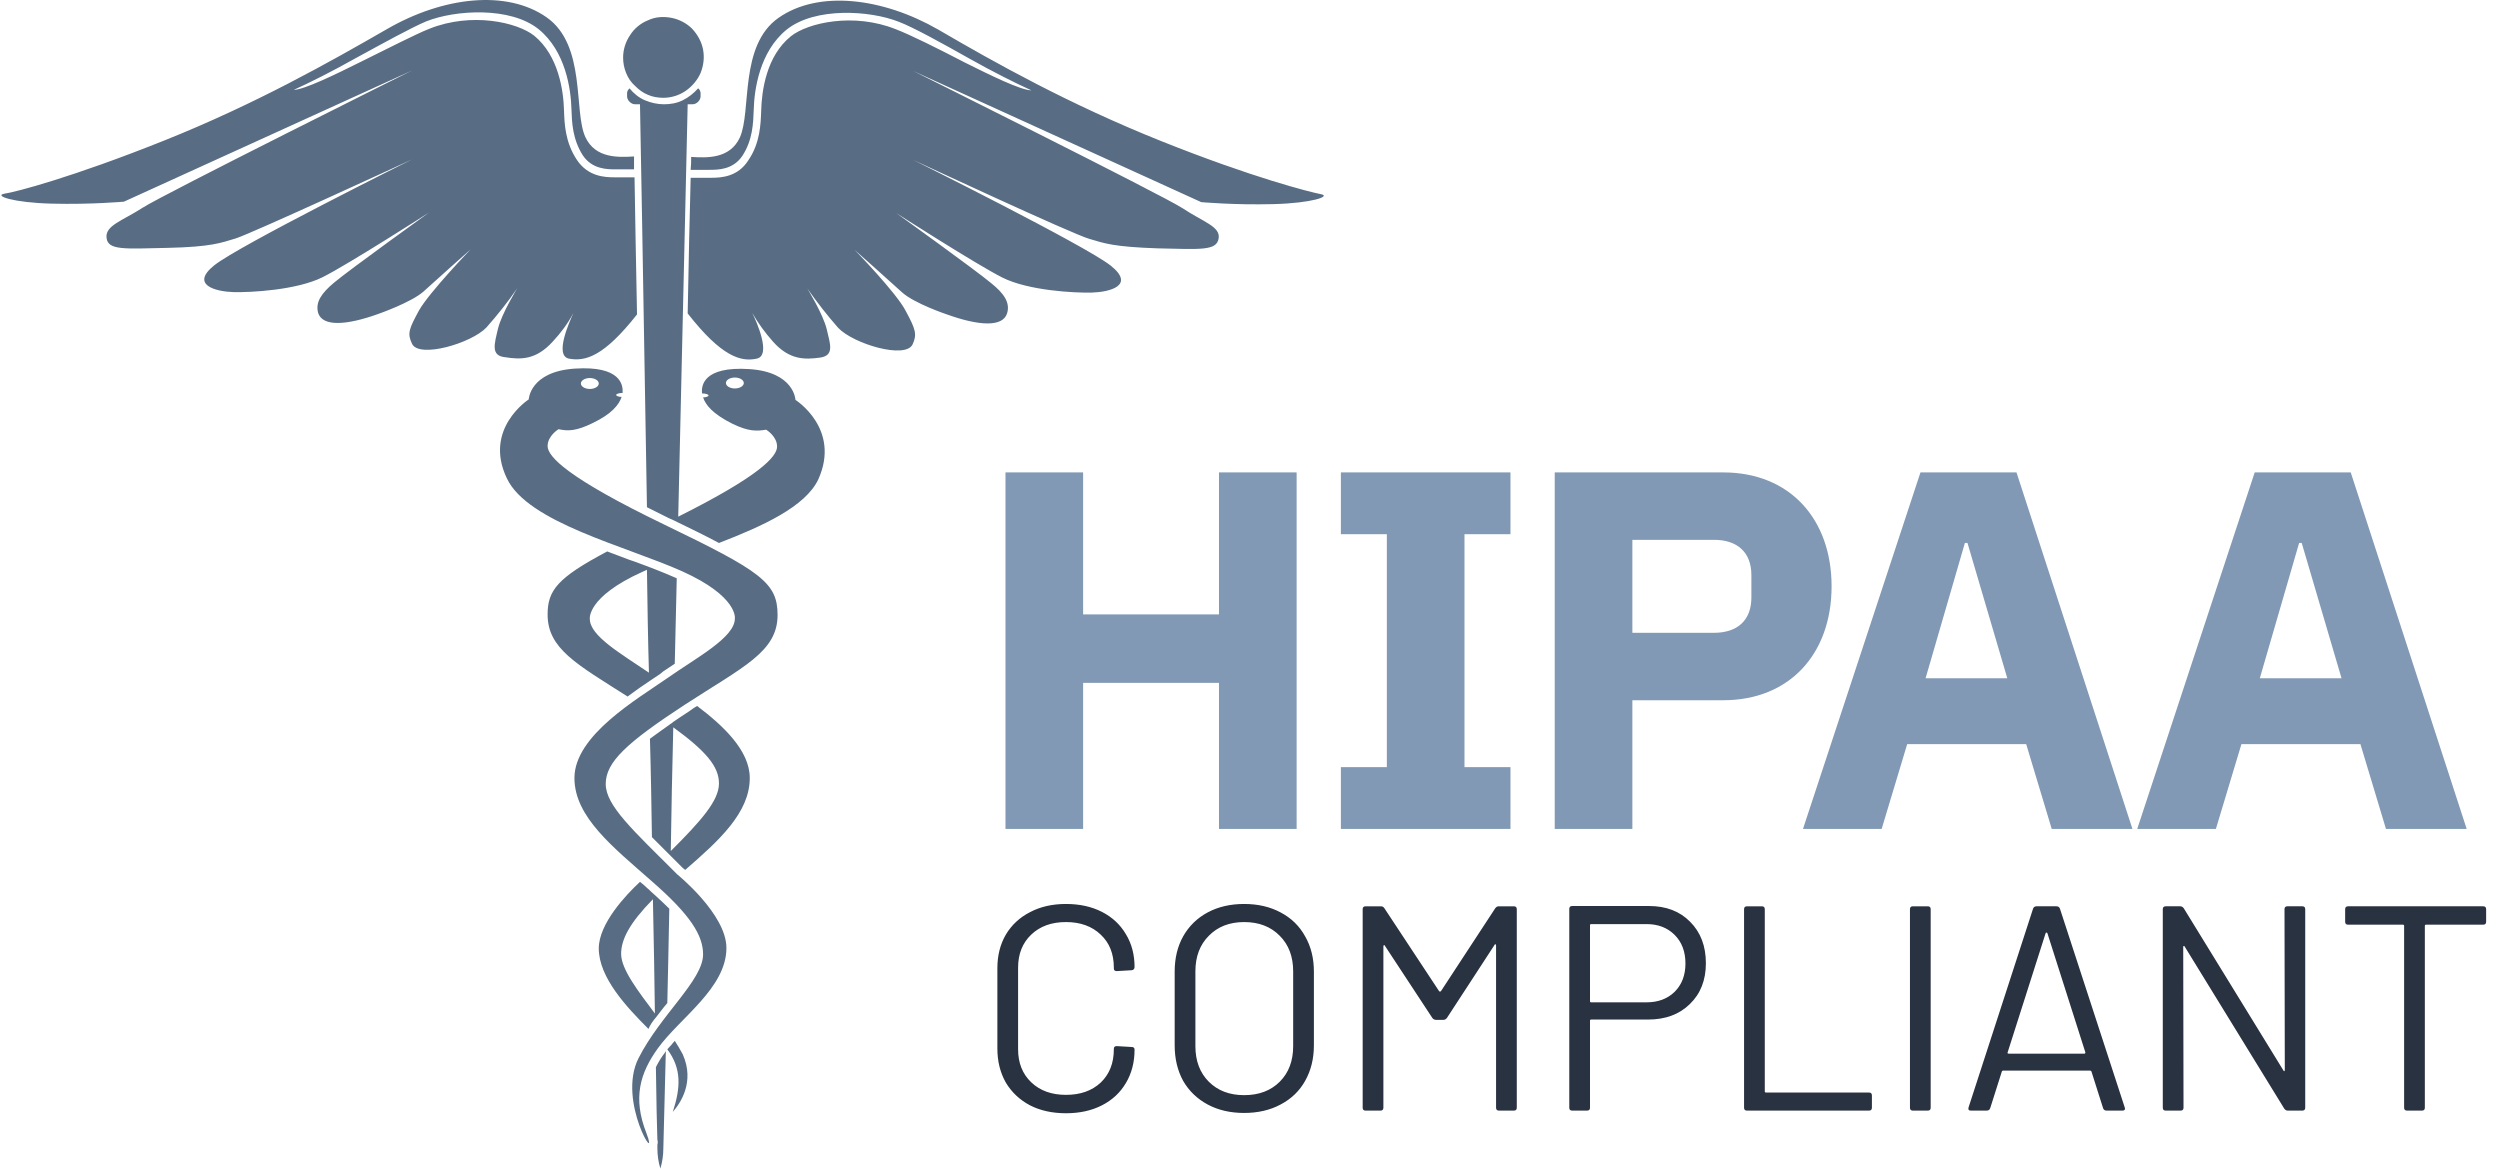
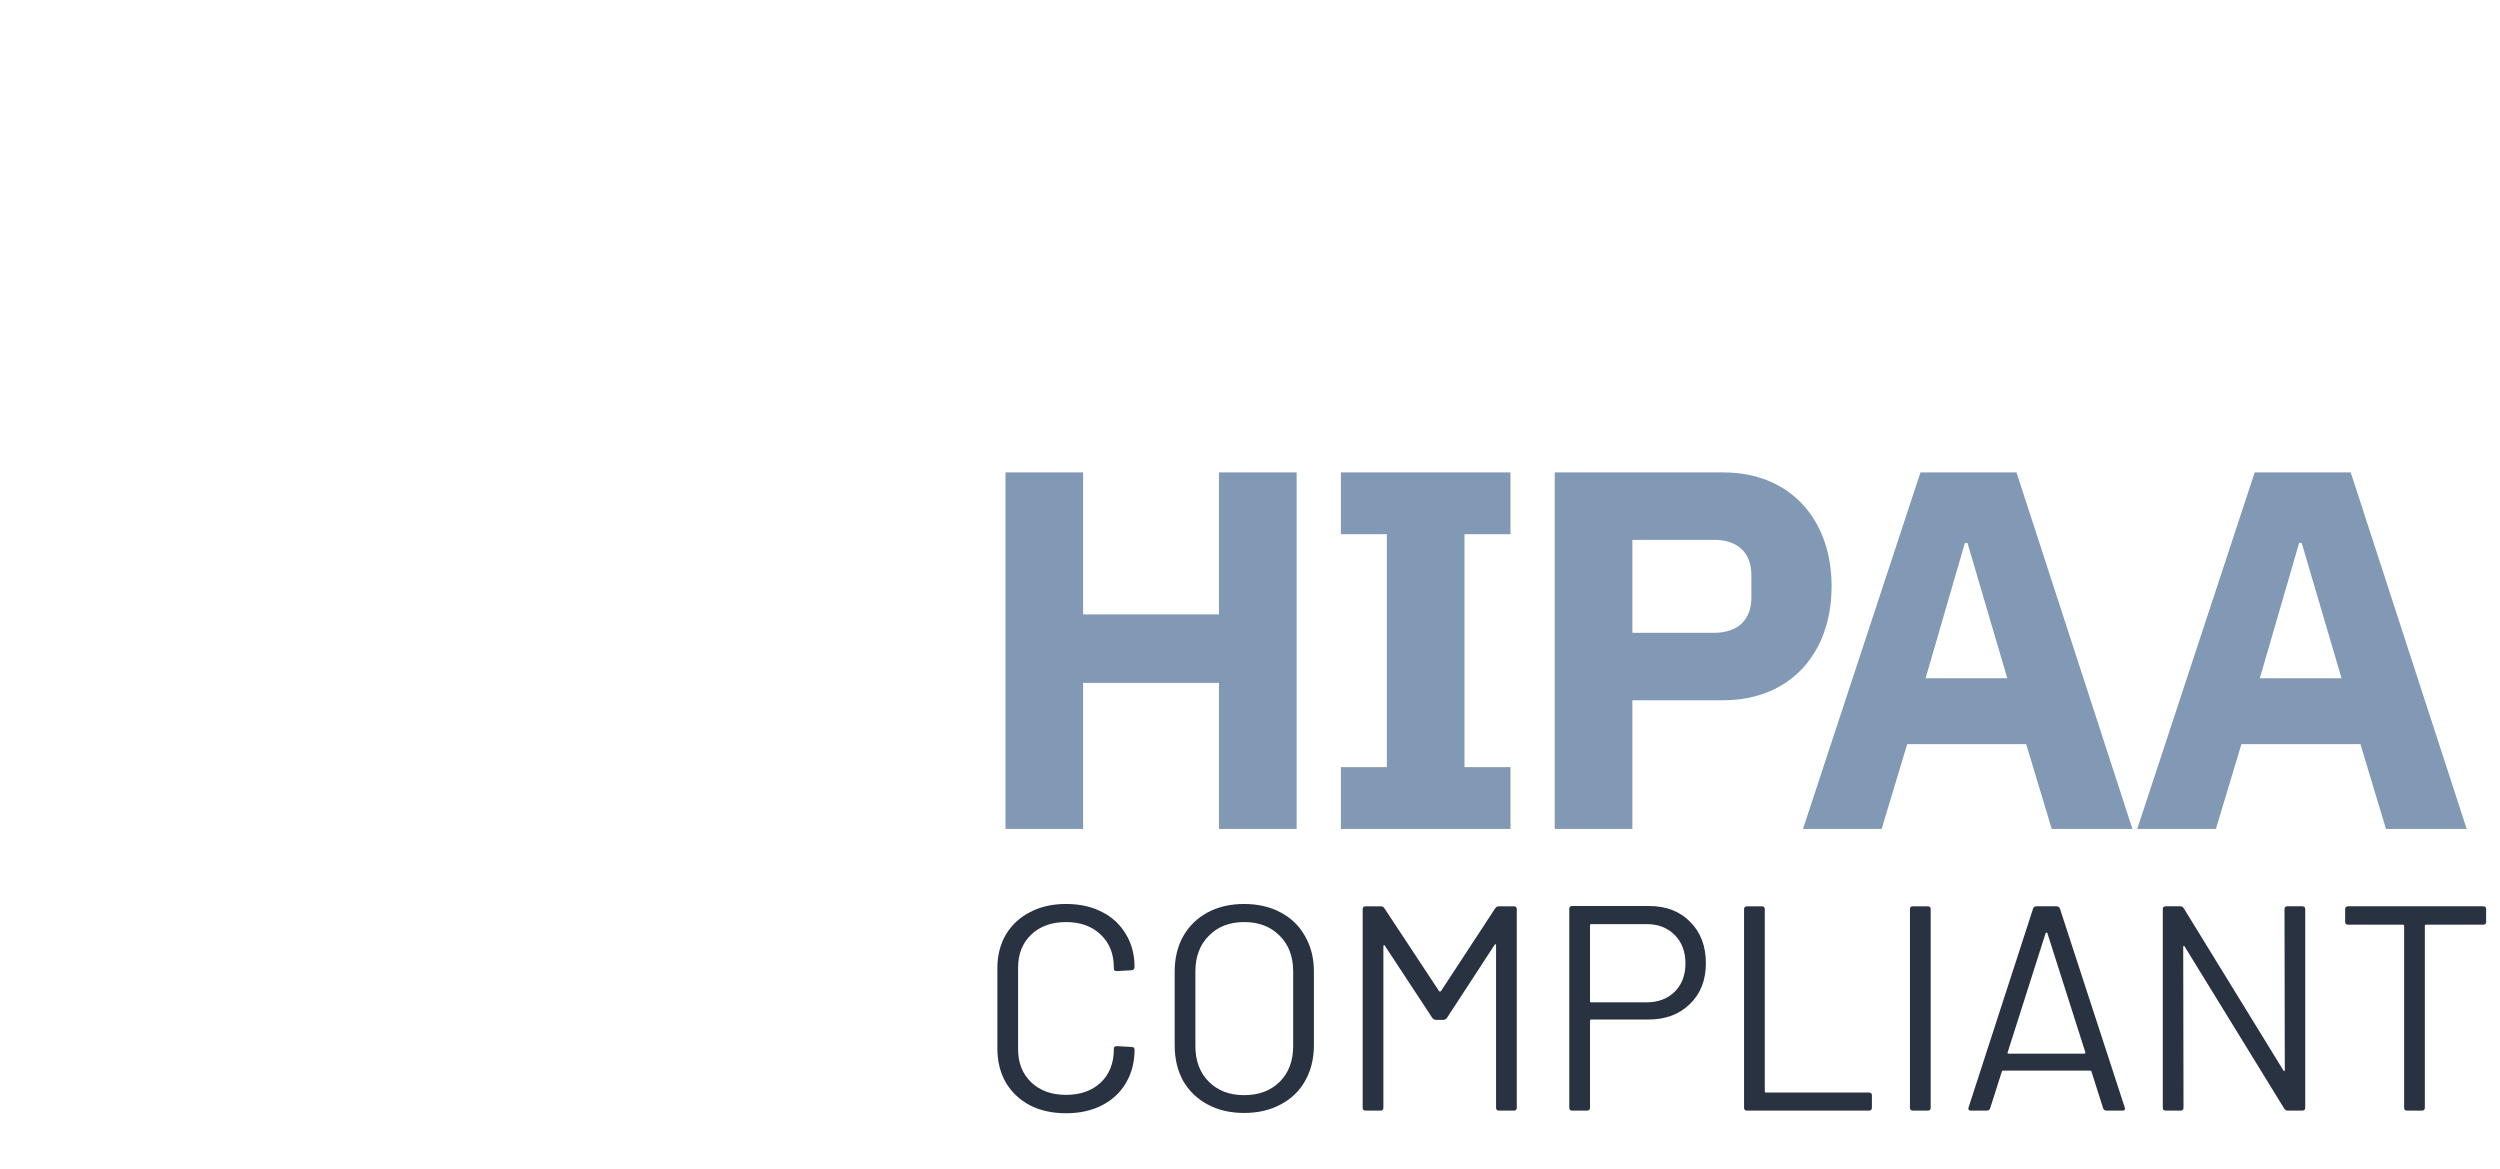
<svg xmlns="http://www.w3.org/2000/svg" fill="none" height="801" viewBox="0 0 1713 801" width="1713">
-   <path d="m449.418 731.224c.341 23.831.681 41.194 1.021 49.705.341 1.021.341 2.383 0 3.404v2.383c0 4.767.681 9.533 2.042 13.959 1.362-4.426 2.042-9.192 2.042-13.959 0-1.702.681-26.554 1.702-66.386-.34.34-.681.681-.681 1.021-2.382 3.064-4.424 6.469-6.126 9.873zm-70.789-497.049c5.445-5.787 10.55-12.596 14.294-19.746-2.723 6.128-13.273 29.279-3.063 31.321 11.231 2.043 23.823-1.362 46.626-30.299-.681-37.109-1.362-69.451-1.702-93.963h-12.252c-.681 0-1.021 0-1.702 0-6.806 0-18.037-.681-25.525-11.916-8.168-12.255-8.508-24.852-8.848-34.044-.341-13.277-3.744-37.449-20.42-51.067-11.572-9.192-42.882-16.341-71.811-4.766-9.529 3.745-28.588 13.618-47.306 22.81-17.017 8.511-38.798 19.065-45.605 19.065 11.231-5.107 26.206-12.596 42.542-21.788 18.718-10.213 38.458-21.108 48.327-25.193 19.74-7.83 57.517-10.213 76.916 5.447 18.378 14.979 22.121 40.853 22.462 54.812.34 9.192.68 20.427 7.827 31.661 6.467 9.533 16.677 9.533 22.803 9.533h1.361 10.891c0-3.064 0-5.788 0-8.852-10.891.681-26.546 1.362-33.353-13.277-8.168-17.703.681-62.982-26.546-82.047-27.227-19.065-70.789-14.299-109.587 8.171-38.458 22.129-89.508 51.067-152.47 76.26-62.961 25.193-102.1 35.406-109.587 36.428-7.147 1.361 5.786 6.128 32.672 6.809 26.886.68 49.348-1.362 49.348-1.362l197.394-89.877s-170.167 84.77-184.461 93.963c-14.294 9.192-25.865 12.256-24.844 20.767s11.912 7.49 41.861 6.809c29.949-.681 36.415-3.404 46.625-6.468s120.819-54.131 120.819-54.131-118.436 58.897-135.453 72.515c-17.017 13.617 1.361 18.043 12.933 18.384 11.911.34 43.562-1.362 61.26-10.214 17.697-8.851 72.831-44.257 72.831-44.257s-54.453 39.151-65.004 48.002c-8.508 7.15-12.932 13.278-10.89 20.767 3.063 9.533 19.399 8.511 41.18.681 0 0 22.462-7.83 30.97-15.32 8.509-7.83 32.332-28.938 32.332-28.938s-28.248 29.279-35.395 41.875c-6.806 12.597-8.168 15.661-4.764 22.81 4.764 10.213 40.84-.341 51.05-11.235 7.487-8.511 14.634-17.362 21.1-26.895 0 0-10.89 17.703-13.273 27.917-2.382 10.213-5.105 18.384 4.765 19.405 10.891 1.702 21.101 2.043 32.672-10.554zm67.386 231.843 3.063-2.043c2.042-1.362 3.744-2.383 5.105-3.745 2.723-1.702 5.445-3.745 8.168-5.447.34-19.405 1.021-39.151 1.361-58.556-5.445-2.383-11.231-4.767-17.357-7.15-.34 0-.68-.34-1.021-.34-.68-.341-1.021-.341-1.701-.681-4.084-1.362-7.828-3.064-12.252-4.426-5.105-2.042-10.21-3.745-15.315-5.787-34.034 18.043-40.84 26.554-40.84 43.236 0 23.491 20.079 34.045 54.793 56.174 5.446-4.086 10.891-7.831 15.996-11.235zm-41.861-41.875s-2.382-14.979 36.075-32.342c1.021-.341 2.042-1.021 3.063-1.362.341 23.491.681 46.981 1.362 70.472-19.059-12.937-40.5-25.193-40.5-36.768zm58.197 289.037c-1.702 2.043-3.403 4.086-5.105 5.788 9.87 13.277 9.189 26.214 3.744 42.896 5.105-5.787 15.315-20.427 6.806-39.492-1.701-3.064-3.403-6.128-5.445-9.192zm-15.655-139.582c3.743 3.745 8.168 8.171 12.592 12.597 2.723 2.723 5.445 5.447 8.508 8.511.341.34 1.021.681 1.702 1.362 23.143-20.087 44.243-39.151 44.243-62.983 0-18.724-18.037-35.746-36.075-49.364-1.702 1.021-3.403 2.043-5.105 3.404-4.084 2.724-7.828 5.107-11.231 7.49 0 0-.34 0-.34.341-.681.68-1.702 1.021-2.383 1.702-4.764 3.404-9.189 6.468-13.273 9.532.681 22.81 1.021 45.62 1.362 67.408zm14.634-75.238c22.462 16.341 31.311 26.895 31.311 38.47 0 11.916-12.593 25.874-33.013 46.301.341-27.236 1.021-55.493 1.702-84.771zm124.222-327.167s23.823 21.107 32.331 28.938c8.509 7.83 30.971 15.32 30.971 15.32 21.781 7.83 38.117 8.851 41.18-.681 2.382-7.49-2.382-13.958-10.891-20.767-10.55-8.852-65.003-48.003-65.003-48.003s55.134 35.406 72.831 44.258c17.697 8.851 49.348 10.554 61.26 10.213 11.912-.34 29.949-4.766 12.933-18.384-17.017-13.618-135.453-72.515-135.453-72.515s110.268 51.408 120.818 54.131c10.21 3.064 16.677 5.447 46.626 6.469 29.949.68 40.5 1.702 41.861-6.809 1.361-8.171-10.55-11.235-24.844-20.767-14.294-9.192-184.461-93.963-184.461-93.963l197.393 89.877s22.462 2.043 49.349 1.362c26.886-.681 39.819-5.447 32.672-6.809s-46.626-11.235-109.588-36.427c-62.961-25.193-114.011-53.79-152.469-76.26-38.458-22.129-82.361-27.236-109.587-8.171-27.227 19.065-18.378 64.004-26.546 82.047-6.807 14.639-22.462 13.959-33.353 13.277 0 2.723 0 5.787-.34 8.851h11.231 1.361c6.126 0 16.336 0 22.802-9.532 7.147-10.894 7.488-22.469 7.828-31.661.34-13.958 4.084-39.832 22.462-54.812 19.399-15.66 57.176-13.277 76.915-5.447 9.87 3.745 29.609 14.639 48.328 25.193 16.336 9.192 31.31 16.682 42.541 21.788-7.147 0-28.588-10.554-45.604-19.065-18.378-9.533-37.437-19.065-47.307-22.81-28.928-11.575-60.239-4.426-71.81 4.766-17.017 13.618-20.08 37.789-20.42 51.067-.34 9.192-.681 22.129-8.849 34.044-7.147 11.235-18.378 11.915-25.525 11.915-.68 0-1.021 0-1.701 0h-12.252c-.681 24.512-1.362 56.514-2.042 92.942 23.142 29.618 36.415 33.363 47.306 30.98 10.21-2.042 0-25.193-3.063-31.321 4.084 7.15 8.849 13.618 14.294 19.746 11.231 12.597 21.781 12.256 31.991 10.894 10.21-1.361 7.147-9.192 4.765-19.405s-13.273-27.916-13.273-27.916c6.466 9.192 13.613 18.384 21.101 26.895 10.21 10.894 46.285 21.788 51.05 11.234 3.063-6.809 2.042-10.213-4.765-22.809-6.466-12.597-35.054-41.875-35.054-41.875zm-131.029-104.176c5.446 0 10.891-1.702 15.315-4.766 4.425-3.064 8.168-7.49 10.21-12.256 2.042-5.107 2.723-10.554 1.702-16.001s-3.744-10.213-7.487-14.299c-3.744-3.745-8.849-6.468-14.294-7.49-5.446-1.021-10.891-.681-15.996 1.702-5.105 2.043-9.529 5.787-12.252 10.213-3.063 4.426-4.765 9.873-4.765 15.32 0 3.745.681 7.149 2.042 10.554 1.362 3.404 3.404 6.468 6.126 8.851 2.723 2.724 5.446 4.766 8.849 6.128 3.063 1.362 6.807 2.043 10.55 2.043zm90.529 206.99s-.681-19.065-31.651-21.107c-31.651-2.043-33.012 11.575-32.332 16.681 2.383 0 4.425.681 4.425 1.362s-1.702 1.362-3.744 1.362c1.702 5.107 6.466 11.235 20.08 18.043 11.231 5.448 16.676 5.107 23.142 4.086 0 0 7.488 4.426 7.488 11.575 0 6.809-11.912 20.086-67.727 48.003 3.404-150.477 6.467-282.569 6.467-282.569h3.403c1.361 0 2.723-.681 3.744-1.702 1.021-1.021 1.701-2.383 1.701-3.745v-1.702c0-.681 0-1.362-.34-2.043s-.681-1.362-1.361-1.702c-3.063 3.404-6.467 6.128-10.551 8.171-4.084 2.043-8.508 2.724-12.932 2.724-4.425 0-8.849-1.021-12.933-2.724-4.084-1.702-7.828-4.766-10.55-8.171-.681.681-1.021 1.021-1.362 1.702-.34.681-.34 1.362-.34 2.043v1.702c0 1.362.681 2.724 1.702 3.745 1.021 1.021 2.382 1.702 3.743 1.702h3.404s2.382 128.347 4.764 276.1c4.765 2.383 9.53 4.766 14.975 7.49.681.34 1.702.681 2.382 1.021 12.593 6.128 23.143 11.235 31.992 16.001 29.949-11.575 59.218-24.852 68.066-43.577 15.656-34.725-15.655-54.471-15.655-54.471zm-41.521-7.83c-3.403 0-6.126-1.702-6.126-3.745s2.723-3.745 6.126-3.745c3.404 0 6.126 1.702 6.126 3.745s-2.722 3.745-6.126 3.745zm-54.113 431.003c2.723-3.405 5.105-6.809 7.828-9.873.34-19.406 1.021-41.194 1.361-64.685-3.403-3.404-7.147-6.809-11.231-10.553-1.361-1.022-2.382-2.384-3.743-3.405-1.702-1.702-3.404-3.064-5.105-4.426-9.53 8.852-28.248 28.598-28.248 45.62 0 20.086 19.399 40.513 34.033 55.152 1.362-3.064 3.063-5.447 5.105-7.83zm-2.042-81.026c.681 28.938 1.021 55.492 1.362 78.302-11.231-14.98-23.143-30.3-23.143-40.853 0-9.873 5.786-21.108 21.781-37.449zm7.828-256.695c-66.365-32.002-79.978-46.641-79.978-53.791 0-7.149 7.487-11.575 7.487-11.575 6.466 1.362 11.912 1.362 23.143-4.085 13.613-6.468 18.378-12.937 20.079-18.043-2.042 0-3.743-.681-3.743-1.362s2.042-1.362 4.424-1.362v-.341c.34-5.106-1.361-18.383-32.672-16.341-30.97 2.043-31.651 21.108-31.651 21.108s-31.311 20.086-14.975 54.13c14.294 30.3 81.34 46.301 120.138 63.663 38.458 17.363 36.075 32.343 36.075 32.343 0 12.937-25.865 26.554-46.285 40.853s-63.642 39.151-63.642 68.429c0 26.895 26.886 47.663 53.092 70.813 26.546 23.15 35.054 37.108 35.054 50.045 0 17.703-29.269 41.534-44.243 71.153-14.975 29.619 14.634 75.579 5.445 51.407-9.529-24.171-4.424-41.194 7.828-58.216 14.974-20.767 46.966-41.194 46.966-68.77 0-23.15-33.693-50.385-33.693-50.385-29.95-29.96-49.008-46.982-49.008-61.961 0-14.98 14.294-28.257 54.453-54.471 39.819-25.874 63.302-36.088 63.302-61.28 0-22.129-11.231-29.96-77.596-61.961zm-51.05-100.431c3.403 0 6.126 1.702 6.126 3.744 0 2.043-2.723 3.745-6.126 3.745s-6.126-1.702-6.126-3.745c0-2.042 2.723-3.744 6.126-3.744z" fill="#586d84" />
  <path d="m835.25 568v-100.1h-93.1v100.1h-53.2v-244.3h53.2v97.3h93.1v-97.3h53.2v244.3zm199.72 0h-116.199v-42.35h31.5v-159.6h-31.5v-42.35h116.199v42.35h-31.5v159.6h31.5zm83.53 0h-53.2v-244.3h115.5c45.5 0 74.2 31.85 74.2 78.05s-28.7 78.05-74.2 78.05h-62.3zm0-198.1v63.7h56c15.75 0 25.55-8.4 25.55-24.15v-15.4c0-15.75-9.8-24.15-25.55-24.15zm342.65 198.1h-55.3l-17.5-58.1h-81.55l-17.5 58.1h-53.9l80.5-244.3h65.8zm-85.75-103.25-27.3-92.75h-1.75l-26.95 92.75zm314.77 103.25h-55.3l-17.5-58.1h-81.55l-17.5 58.1h-53.9l80.5-244.3h65.8zm-85.75-103.25-27.3-92.75h-1.75l-26.95 92.75z" fill="#8199b4" />
  <path d="m730.4 762.8c-9.333 0-17.533-1.8-24.6-5.4-7.067-3.733-12.6-8.933-16.6-15.6-3.867-6.8-5.8-14.6-5.8-23.4v-55c0-8.667 1.933-16.333 5.8-23 4-6.667 9.533-11.8 16.6-15.4 7.067-3.733 15.267-5.6 24.6-5.6s17.533 1.8 24.6 5.4 12.533 8.667 16.4 15.2c4 6.533 6 14.067 6 22.6 0 .667-.2 1.2-.6 1.6s-.867.6-1.4.6l-10.2.6c-1.333 0-2-.6-2-1.8v-.6c0-9.467-3-17-9-22.6-6-5.733-13.933-8.6-23.8-8.6s-17.8 2.867-23.8 8.6-9 13.267-9 22.6v56c0 9.333 3 16.867 9 22.6s13.933 8.6 23.8 8.6 17.8-2.8 23.8-8.4c6-5.733 9-13.333 9-22.8v-.4c0-1.2.667-1.8 2-1.8l10.2.6c1.333 0 2 .6 2 1.8 0 8.667-2 16.333-6 23-3.867 6.533-9.333 11.6-16.4 15.2s-15.267 5.4-24.6 5.4zm122.084-.2c-9.466 0-17.8-1.933-25-5.8s-12.8-9.267-16.8-16.2c-3.866-7.067-5.8-15.2-5.8-24.4v-50.4c0-9.2 1.934-17.267 5.8-24.2 4-7.067 9.6-12.533 16.8-16.4s15.534-5.8 25-5.8c9.467 0 17.8 1.933 25 5.8 7.334 3.867 12.934 9.333 16.8 16.4 4 6.933 6 15 6 24.2v50.4c0 9.2-2 17.333-6 24.4-3.866 6.933-9.466 12.333-16.8 16.2-7.2 3.867-15.533 5.8-25 5.8zm0-12.2c10.134 0 18.267-3.067 24.4-9.2 6.134-6.133 9.2-14.267 9.2-24.4v-51.2c0-10.133-3.066-18.267-9.2-24.4-6.133-6.267-14.266-9.4-24.4-9.4-10 0-18.066 3.133-24.2 9.4-6.133 6.133-9.2 14.267-9.2 24.4v51.2c0 10.133 3.067 18.267 9.2 24.4 6.134 6.133 14.2 9.2 24.2 9.2zm172.016-128c.67-.933 1.47-1.4 2.4-1.4h10.4c1.33 0 2 .667 2 2v136c0 1.333-.67 2-2 2h-10.2c-1.33 0-2-.667-2-2v-111.2c0-.4-.13-.667-.4-.8s-.47 0-.6.4l-32.602 50c-.666.933-1.466 1.4-2.4 1.4h-5.2c-.933 0-1.733-.4-2.4-1.2l-32.6-49.6c-.133-.4-.333-.533-.6-.4-.266.133-.4.4-.4.8v110.6c0 1.333-.666 2-2 2h-10.2c-1.333 0-2-.667-2-2v-136c0-1.333.667-2 2-2h10.4c1.067 0 1.867.4 2.4 1.2l37.6 57c.134.133.334.2.6.2.267 0 .467-.067.6-.2zm105.37-1.6c11.73 0 21.13 3.6 28.2 10.8 7.2 7.2 10.8 16.667 10.8 28.4 0 11.6-3.67 20.933-11 28-7.2 7.067-16.74 10.6-28.6 10.6h-39c-.54 0-.8.267-.8.8v59.6c0 1.333-.67 2-2 2h-10.2c-1.34 0-2-.667-2-2v-136.2c0-1.333.66-2 2-2zm-1.6 66c7.86 0 14.26-2.4 19.2-7.2 4.93-4.933 7.4-11.4 7.4-19.4 0-8.133-2.47-14.667-7.4-19.6-4.94-4.933-11.34-7.4-19.2-7.4h-38c-.54 0-.8.267-.8.8v52c0 .533.26.8.8.8zm68.76 74.2c-1.34 0-2-.667-2-2v-136c0-1.333.66-2 2-2h10.2c1.33 0 2 .667 2 2v124.8c0 .533.26.8.8.8h70.6c1.33 0 2 .667 2 2v8.4c0 1.333-.67 2-2 2zm113.67 0c-1.33 0-2-.667-2-2v-136c0-1.333.67-2 2-2h10.2c1.33 0 2 .667 2 2v136c0 1.333-.67 2-2 2zm132.76 0c-1.2 0-2-.533-2.4-1.6l-8-25.2c-.14-.4-.4-.6-.8-.6h-59.8c-.4 0-.67.2-.8.6l-8 25.2c-.4 1.067-1.2 1.6-2.4 1.6h-10.8c-1.47 0-2-.733-1.6-2.2l44.2-136.2c.4-1.067 1.2-1.6 2.4-1.6h13.6c1.2 0 2 .533 2.4 1.6l44.4 136.2.2.8c0 .933-.6 1.4-1.8 1.4zm-67.8-40c-.14.267-.14.533 0 .8.26.133.53.2.8.2h51.6c.26 0 .46-.067.6-.2.26-.267.33-.533.2-.8l-26-81.6c-.14-.267-.34-.4-.6-.4-.27 0-.47.133-.6.4zm189.68-98c0-1.333.67-2 2-2h10.2c1.33 0 2 .667 2 2v136c0 1.333-.67 2-2 2h-10c-.93 0-1.73-.467-2.4-1.4l-68.2-111c-.13-.4-.33-.533-.6-.4-.27 0-.4.2-.4.6l.2 110.2c0 1.333-.67 2-2 2h-10.2c-1.33 0-2-.667-2-2v-136c0-1.333.67-2 2-2h10c.93 0 1.73.467 2.4 1.4l68.2 111c.13.4.33.6.6.6.27-.133.4-.4.4-.8zm136.16-2c1.33 0 2 .667 2 2v8.6c0 1.333-.67 2-2 2h-39.2c-.54 0-.8.267-.8.8v124.6c0 1.333-.67 2-2 2h-10.2c-1.34 0-2-.667-2-2v-124.6c0-.533-.27-.8-.8-.8h-37.6c-1.34 0-2-.667-2-2v-8.6c0-1.333.66-2 2-2z" fill="#293240" />
</svg>